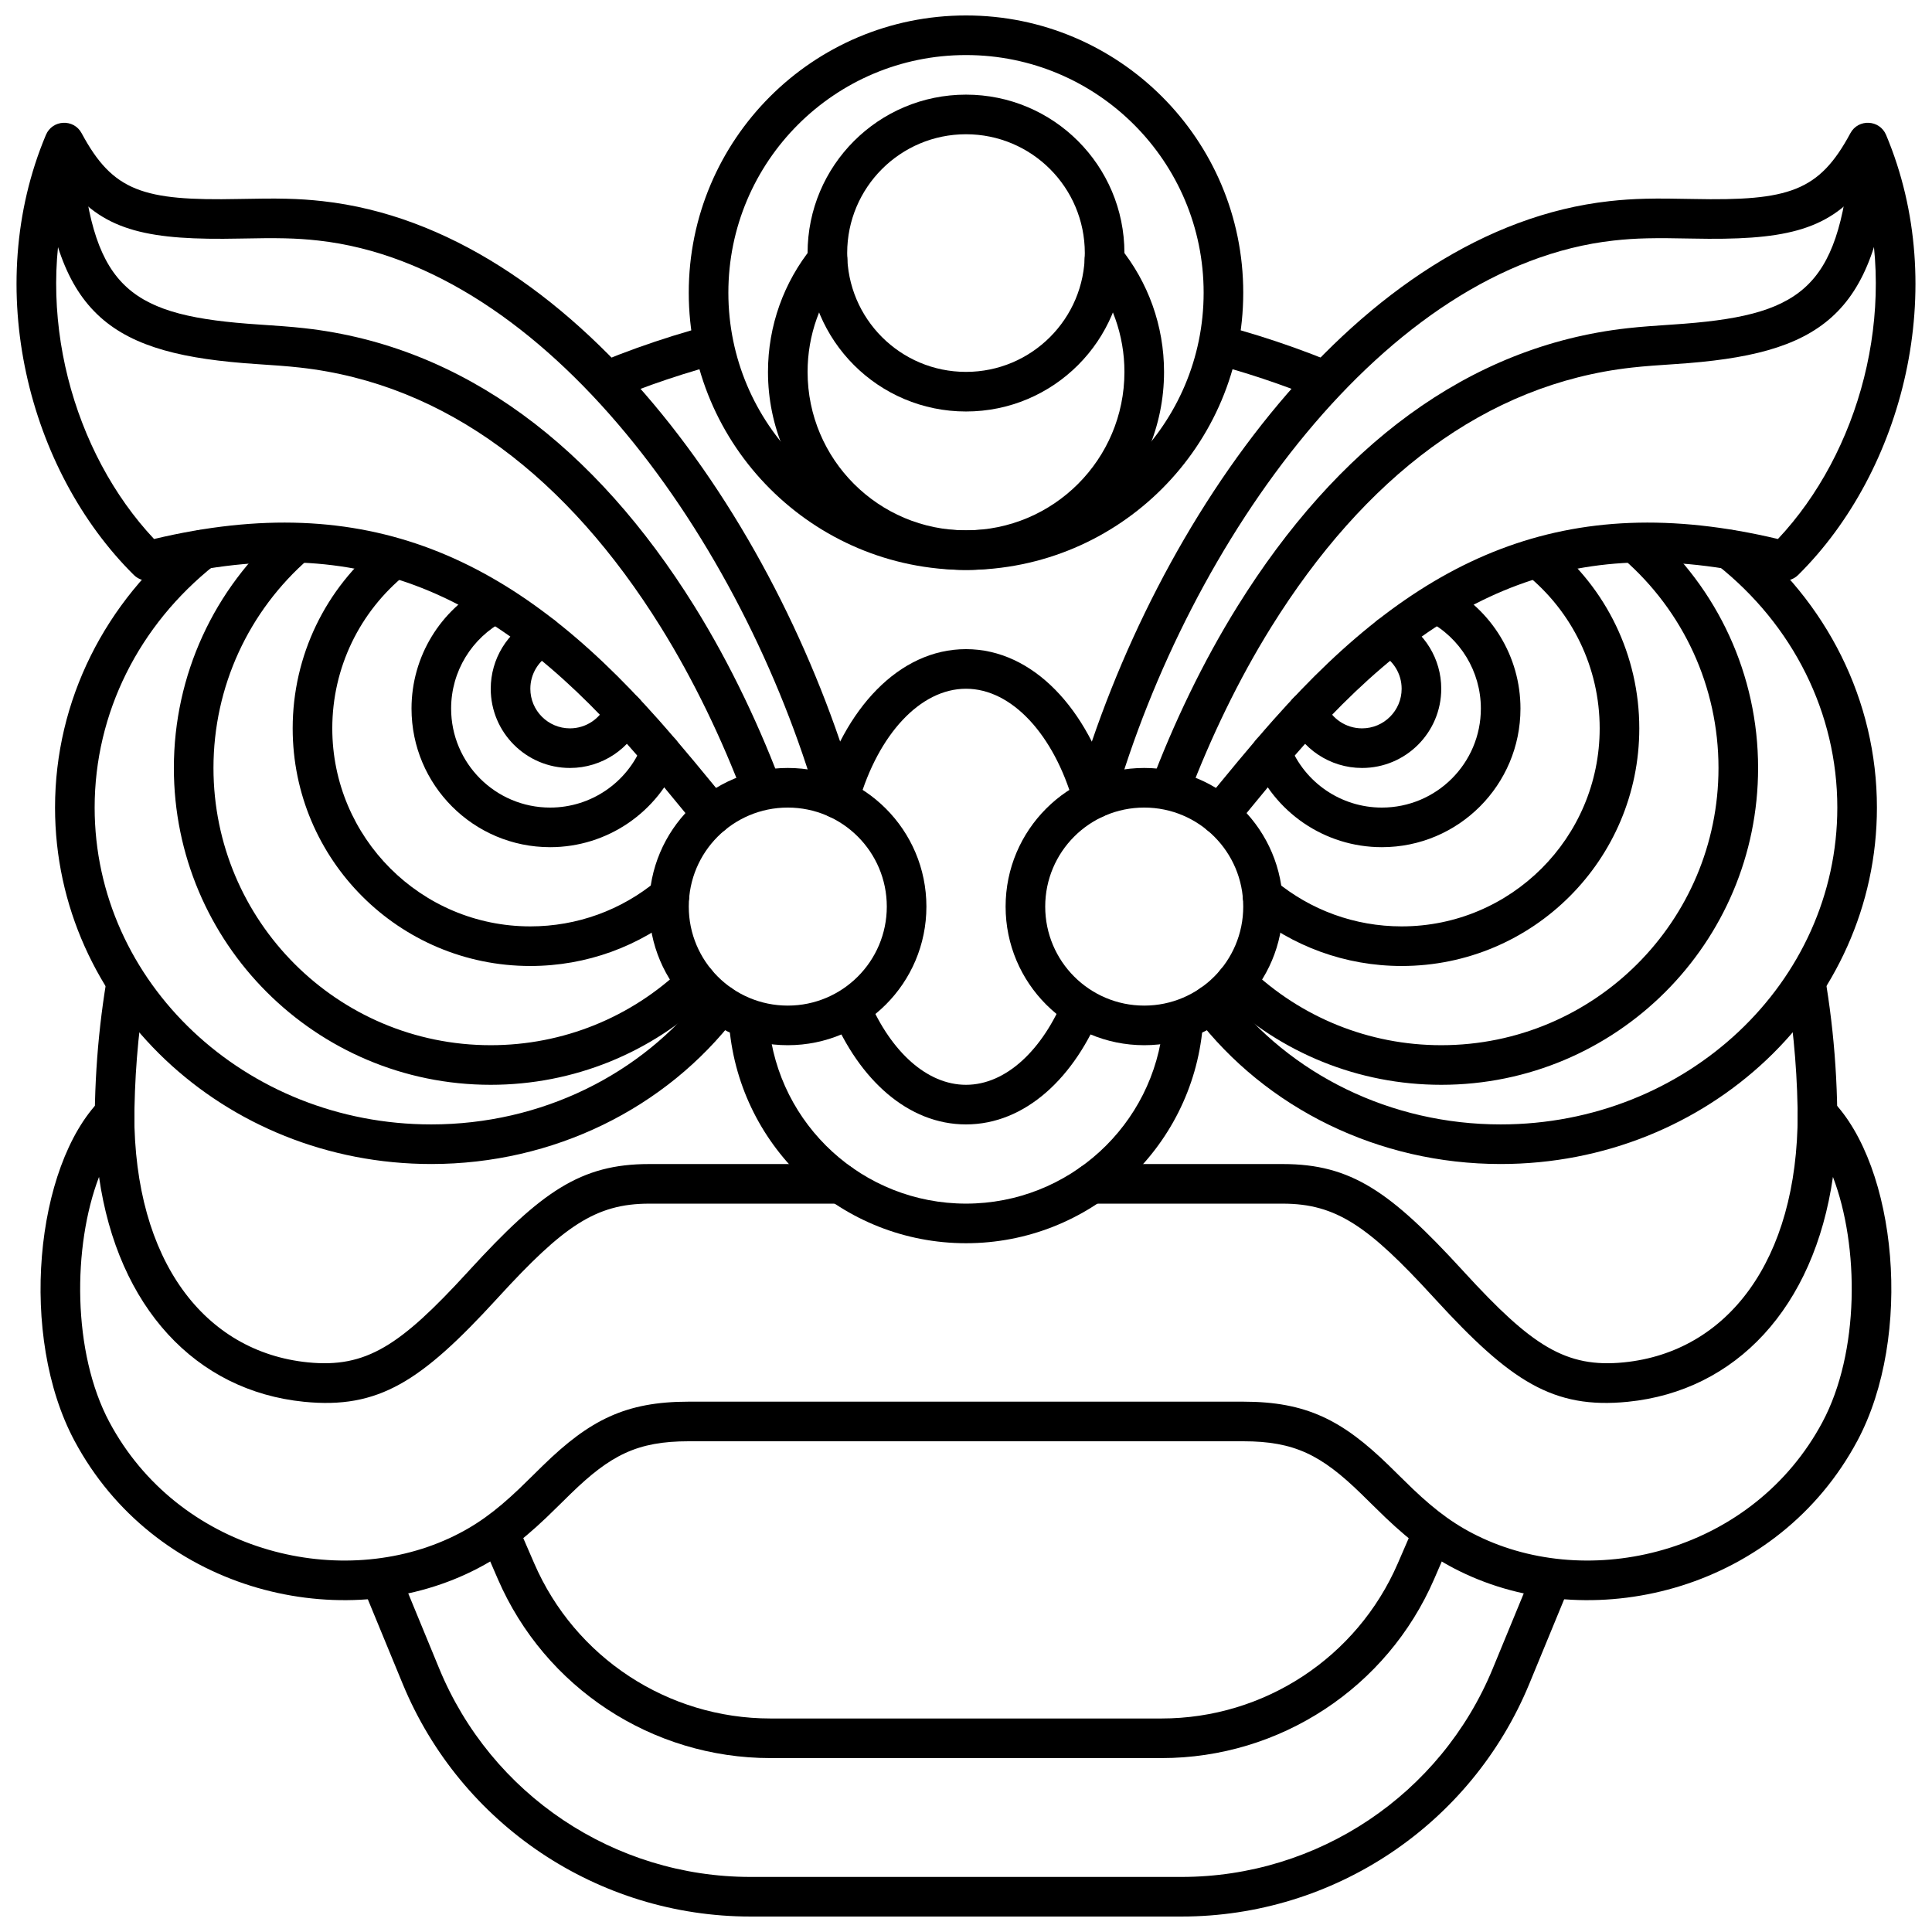
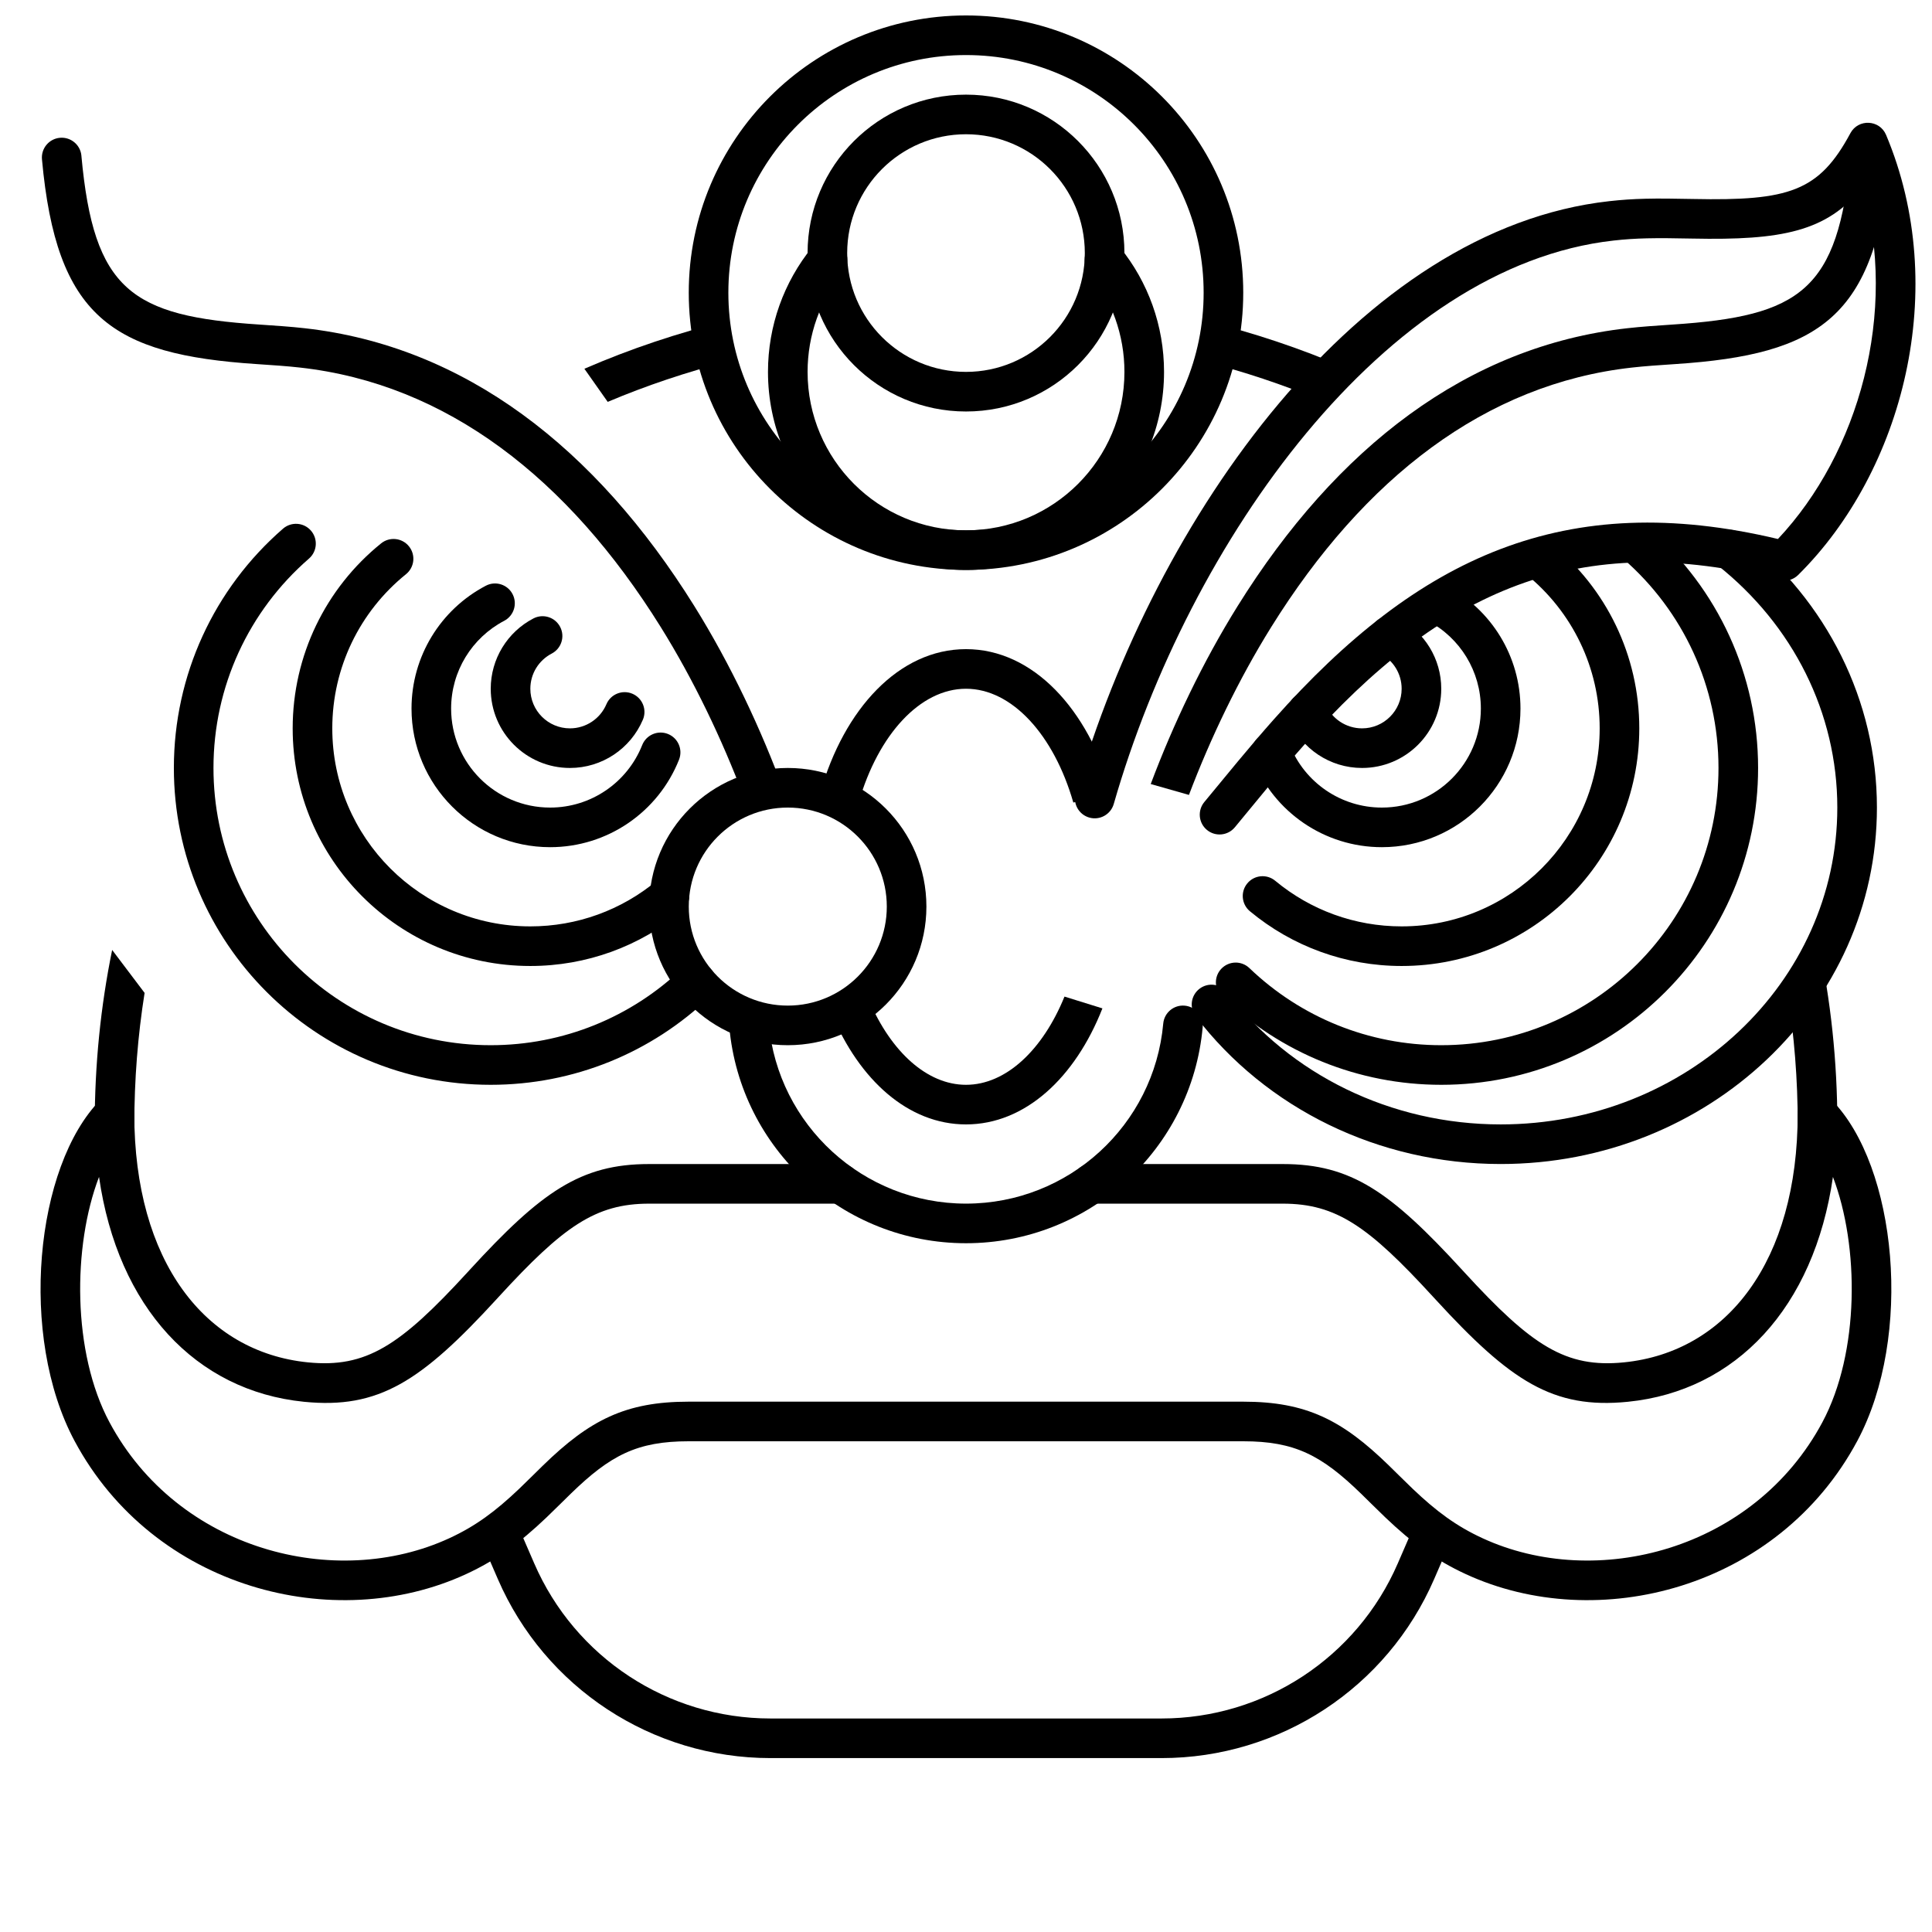
<svg xmlns="http://www.w3.org/2000/svg" width="800px" height="800px" version="1.1" viewBox="144 144 512 512">
  <defs>
    <clipPath id="d">
      <path d="m428 176h223.9v190h-223.9z" />
    </clipPath>
    <clipPath id="c">
-       <path d="m148.09 176h223.91v190h-223.91z" />
-     </clipPath>
+       </clipPath>
    <clipPath id="b">
-       <path d="m240 560h320v91.902h-320z" />
-     </clipPath>
+       </clipPath>
    <clipPath id="a">
      <path d="m326 148.09h148v147.91h-148z" />
    </clipPath>
  </defs>
  <path d="m493.85 250.03c-9.828-4.09-20.133-7.535-30.871-10.277v-10.824c13.203 3.223 25.793 7.453 37.707 12.598zm123.82 156.93c1.816 11.383 2.75 23.086 2.75 35.027 0 2.898 2.352 5.246 5.25 5.246 2.898 0 5.246-2.348 5.246-5.246 0-16.691-1.742-32.941-5.102-48.559zm-312.62-156.46c10.164-4.293 20.836-7.894 31.984-10.742v-10.824c-13.375 3.262-26.113 7.559-38.164 12.793zm-122.73 156.63c-1.801 11.336-2.723 22.98-2.723 34.863 0 2.898-2.352 5.246-5.25 5.246-2.898 0-5.246-2.348-5.246-5.246 0-15.867 1.574-31.34 4.621-46.246z" />
  <path d="m460.9 413.39c18.648 24.375 48.438 39.086 80.793 39.086 55.004 0 99.711-42.227 99.711-94.465 0-28.348-13.258-54.629-35.727-72.457-2.269-1.801-5.57-1.422-7.371 0.852-1.801 2.269-1.422 5.57 0.848 7.371 20.012 15.875 31.754 39.16 31.754 64.234 0 46.305-39.879 83.969-89.215 83.969-29.086 0-55.797-13.188-72.457-34.969-1.758-2.301-5.055-2.742-7.356-0.98-2.301 1.762-2.742 5.055-0.98 7.359z" />
  <path d="m467.84 408.13c15.527 14.891 36.16 23.355 58.105 23.355 46.375 0 83.969-37.594 83.969-83.969 0-24.645-10.68-47.566-28.922-63.414-2.191-1.898-5.504-1.668-7.406 0.52-1.898 2.191-1.668 5.504 0.52 7.406 15.973 13.875 25.312 33.918 25.312 55.488 0 40.578-32.895 73.473-73.473 73.473-19.211 0-37.25-7.402-50.84-20.434-2.094-2.008-5.414-1.938-7.422 0.156-2.004 2.09-1.934 5.414 0.156 7.418z" />
  <path d="m475.24 385.49c11.219 9.316 25.324 14.508 40.211 14.508 34.781 0 62.977-28.195 62.977-62.977 0-19.281-8.723-37.141-23.438-49.023-2.254-1.82-5.559-1.469-7.379 0.789-1.82 2.254-1.469 5.559 0.785 7.379 12.27 9.91 19.535 24.781 19.535 40.855 0 28.984-23.496 52.48-52.48 52.48-12.414 0-24.152-4.32-33.504-12.086-2.231-1.852-5.539-1.547-7.391 0.684-1.852 2.231-1.547 5.539 0.684 7.391z" />
  <path d="m476.05 345.32c5.508 13.883 18.965 23.191 34.156 23.191 20.289 0 36.734-16.449 36.734-36.738 0-13.805-7.684-26.25-19.688-32.547-2.566-1.348-5.738-0.359-7.086 2.207-1.348 2.566-0.359 5.738 2.207 7.086 8.582 4.504 14.07 13.391 14.07 23.254 0 14.492-11.746 26.242-26.238 26.242-10.852 0-20.465-6.648-24.402-16.57-1.066-2.691-4.117-4.008-6.812-2.941-2.695 1.07-4.012 4.121-2.941 6.816z" />
  <path d="m485.63 334.73c3.266 7.688 10.828 12.789 19.324 12.789 11.594 0 20.992-9.398 20.992-20.992 0-7.914-4.418-15.047-11.312-18.633-2.57-1.34-5.742-0.336-7.078 2.234-1.336 2.57-0.336 5.738 2.234 7.078 3.453 1.797 5.66 5.359 5.66 9.32 0 5.797-4.699 10.496-10.496 10.496-4.25 0-8.031-2.551-9.664-6.398-1.133-2.668-4.215-3.91-6.883-2.777-2.668 1.133-3.91 4.215-2.777 6.883z" />
  <g clip-path="url(#d)">
    <path d="m615.17 286.84c-56.316-13.395-95.242 4.613-133.57 47.777-3.043 3.426-6.09 6.996-9.648 11.277-1.895 2.277-8.027 9.727-8.797 10.656-1.848 2.234-1.539 5.543 0.695 7.391 2.231 1.848 5.539 1.535 7.391-0.695 0.785-0.949 6.906-8.391 8.777-10.641 3.496-4.199 6.473-7.688 9.43-11.02 36.637-41.262 72.562-57.473 126.09-43.848 1.785 0.453 3.68-0.059 4.988-1.355 27.918-27.629 40.387-76 23.305-116.63-1.711-4.066-7.371-4.336-9.461-0.449-8.293 15.434-16.25 17.957-41.66 17.43-10.523-0.219-15.668-0.148-22.215 0.578-66.066 7.328-120.31 83.32-141.43 156.86-0.797 2.785 0.812 5.691 3.598 6.492 2.785 0.797 5.691-0.812 6.492-3.598 20.051-69.844 72.004-142.61 132.5-149.32 5.949-0.66 10.758-0.73 20.836-0.52 23.695 0.492 35.668-1.844 45.102-13.617 9.492 33.215-0.965 70.422-22.422 93.234z" />
  </g>
  <path d="m634.42 185.27c-3.254 35.688-13.293 42.512-47.129 44.738-3.188 0.211-4.461 0.297-6.176 0.434-2.098 0.16-3.965 0.332-5.754 0.531-42.488 4.715-77.223 31.668-103.36 73.617-9.215 14.785-17.07 31.273-23.047 47.188l10.129 2.883c5.691-15.004 13.133-30.57 21.824-44.52 24.586-39.461 56.754-64.426 95.605-68.734 1.664-0.188 3.422-0.348 5.41-0.5 1.66-0.133 2.906-0.215 6.055-0.422 38.418-2.531 53.082-12.504 56.891-54.262 0.262-2.887-1.863-5.441-4.75-5.703s-5.441 1.863-5.703 4.75z" />
-   <path d="m339.09 413.39c-18.648 24.375-48.438 39.086-80.793 39.086-55.004 0-99.711-42.227-99.711-94.465 0-28.348 13.258-54.629 35.727-72.457 2.269-1.801 5.57-1.422 7.375 0.852 1.801 2.269 1.418 5.57-0.852 7.371-20.008 15.875-31.754 39.16-31.754 64.234 0 46.305 39.879 83.969 89.215 83.969 29.09 0 55.797-13.188 72.457-34.969 1.762-2.301 5.055-2.742 7.356-0.98 2.305 1.762 2.742 5.055 0.98 7.359z" />
  <path d="m332.15 408.13c-15.527 14.891-36.156 23.355-58.105 23.355-46.375 0-83.969-37.594-83.969-83.969 0-24.645 10.684-47.566 28.926-63.414 2.188-1.898 5.5-1.668 7.402 0.52 1.902 2.191 1.668 5.504-0.52 7.406-15.973 13.875-25.312 33.918-25.312 55.488 0 40.578 32.895 73.473 73.473 73.473 19.215 0 37.25-7.402 50.84-20.434 2.094-2.008 5.414-1.938 7.422 0.156 2.008 2.09 1.938 5.414-0.156 7.418z" />
  <path d="m324.75 385.49c-11.219 9.316-25.324 14.508-40.211 14.508-34.781 0-62.977-28.195-62.977-62.977 0-19.281 8.727-37.141 23.438-49.023 2.254-1.82 5.559-1.469 7.379 0.789 1.824 2.254 1.469 5.559-0.785 7.379-12.27 9.91-19.535 24.781-19.535 40.855 0 28.984 23.496 52.48 52.48 52.48 12.414 0 24.152-4.32 33.504-12.086 2.231-1.852 5.539-1.547 7.391 0.684 1.852 2.231 1.547 5.539-0.684 7.391z" />
  <path d="m323.95 345.32c-5.512 13.883-18.969 23.191-34.16 23.191-20.289 0-36.734-16.449-36.734-36.738 0-13.805 7.684-26.25 19.691-32.547 2.566-1.348 5.738-0.359 7.082 2.207 1.348 2.566 0.359 5.738-2.207 7.086-8.582 4.504-14.07 13.391-14.07 23.254 0 14.492 11.746 26.242 26.238 26.242 10.855 0 20.465-6.648 24.402-16.57 1.07-2.691 4.121-4.008 6.812-2.941 2.695 1.07 4.012 4.121 2.945 6.816z" />
  <path d="m314.37 334.73c-3.269 7.688-10.828 12.789-19.328 12.789-11.594 0-20.992-9.398-20.992-20.992 0-7.914 4.422-15.047 11.312-18.633 2.574-1.34 5.742-0.336 7.078 2.234 1.34 2.57 0.34 5.738-2.234 7.078-3.453 1.797-5.66 5.359-5.66 9.32 0 5.797 4.699 10.496 10.496 10.496 4.25 0 8.031-2.551 9.664-6.398 1.137-2.668 4.215-3.91 6.883-2.777 2.668 1.133 3.914 4.215 2.781 6.883z" />
  <g clip-path="url(#c)">
    <path d="m184.83 286.84c56.316-13.395 95.242 4.613 133.57 47.777 3.043 3.426 6.09 6.996 9.652 11.277 1.891 2.277 8.023 9.727 8.793 10.656 1.852 2.234 1.539 5.543-0.695 7.391-2.231 1.848-5.539 1.535-7.387-0.695-0.789-0.949-6.91-8.391-8.781-10.641-3.496-4.199-6.469-7.688-9.43-11.02-36.637-41.262-72.562-57.473-126.09-43.848-1.785 0.453-3.676-0.059-4.984-1.355-27.918-27.629-40.391-76-23.309-116.63 1.711-4.066 7.375-4.336 9.461-0.449 8.293 15.434 16.254 17.957 41.664 17.43 10.52-0.219 15.664-0.148 22.211 0.578 66.066 7.328 120.32 83.32 141.43 156.86 0.801 2.785-0.812 5.691-3.598 6.492-2.785 0.797-5.691-0.812-6.492-3.598-20.051-69.844-72.004-142.61-132.5-149.32-5.949-0.66-10.762-0.73-20.84-0.52-23.691 0.492-35.668-1.844-45.102-13.617-9.492 33.215 0.965 70.422 22.422 93.234z" />
  </g>
  <path d="m165.57 185.27c3.254 35.688 13.293 42.512 47.129 44.738 3.188 0.211 4.461 0.297 6.18 0.434 2.094 0.16 3.961 0.332 5.75 0.531 42.488 4.715 77.223 31.668 103.36 73.617 9.633 15.461 17.789 32.781 23.855 49.363l-10.762 1.172c-5.711-15.148-13.219-30.891-22-44.984-24.582-39.461-56.754-64.426-95.605-68.734-1.664-0.188-3.422-0.348-5.41-0.5-1.66-0.133-2.906-0.215-6.051-0.422-38.422-2.531-53.086-12.504-56.895-54.262-0.262-2.887 1.863-5.441 4.75-5.703 2.887-0.262 5.441 1.863 5.703 4.75z" />
  <g clip-path="url(#b)">
    <path d="m549.95 561.07-10.352 25.113c-13.77 33.418-46.344 55.223-82.484 55.223h-114.23c-36.145 0-68.715-21.805-82.488-55.223l-10.496-25.473-9.707 4 10.5 25.473c15.391 37.348 51.797 61.719 92.191 61.719h114.23c40.395 0 76.797-24.371 92.188-61.719l10.352-25.113z" />
  </g>
  <path d="m519.24 547.21-4.812 11.109c-10.812 24.953-35.41 41.098-62.602 41.098h-103.65c-27.191 0-51.789-16.145-62.598-41.098l-5.137-11.848-9.629 4.176 5.133 11.848c12.477 28.789 40.855 47.418 72.23 47.418h103.65c31.375 0 59.754-18.629 72.23-47.418l4.816-11.113z" />
  <path d="m626.95 520.91c-18.18 33.945-59.945 44.641-90.105 30.715-6.863-3.168-12.168-7.074-18.488-13.098-1.402-1.34-6.102-5.973-6.312-6.18-12.328-11.996-21.828-16.891-38.574-16.891h-146.98c-16.746 0-26.246 4.894-38.574 16.891-0.211 0.207-4.91 4.84-6.312 6.18-6.32 6.023-11.625 9.93-18.488 13.098-30.16 13.926-71.926 3.231-90.105-30.715-9.891-18.473-9.797-46.672-2.769-65.016 4.981 34.641 25.68 56.715 54.301 59.59 19.844 1.992 31.105-5.438 51.039-27.176l0.602-0.656c17.074-18.621 25.625-24.672 39.816-24.672h50.801c2.898 0 5.25-2.352 5.25-5.25 0-2.898-2.352-5.246-5.25-5.246h-50.801c-18.156 0-28.566 7.367-47.551 28.074l-0.602 0.656c-17.82 19.434-26.828 25.375-42.258 23.824-27.27-2.734-46.004-26.781-46.004-65.867 0-4.691-5.688-7.023-8.984-3.688-17.34 17.562-21.699 62.641-6.844 90.379 20.973 39.164 68.832 51.418 103.76 35.293 8.055-3.719 14.238-8.277 21.324-15.031 1.484-1.414 6.238-6.102 6.394-6.254 10.543-10.258 17.645-13.918 31.254-13.918h146.98c13.609 0 20.711 3.66 31.254 13.918 0.156 0.152 4.91 4.84 6.394 6.254 7.086 6.754 13.27 11.312 21.324 15.031 34.93 16.125 82.789 3.871 103.76-35.293 14.859-27.746 10.523-72.82-6.809-90.379-3.297-3.336-8.984-1.004-8.984 3.688 0 39.078-18.762 63.129-46.039 65.867-15.43 1.551-24.438-4.391-42.258-23.824l-0.602-0.656c-18.984-20.707-29.395-28.074-47.551-28.074h-50.766c-2.898 0-5.25 2.348-5.25 5.246 0 2.898 2.352 5.25 5.25 5.25h50.766c14.191 0 22.742 6.051 39.812 24.672l0.605 0.656c19.934 21.738 31.195 29.168 51.039 27.176 28.629-2.875 49.344-24.949 54.332-59.582 7.016 18.34 7.094 46.531-2.801 65.008z" />
  <path d="m337.28 416.21c2.914 32.305 30.07 57.258 62.723 57.258 32.648 0 59.809-24.953 62.719-57.258 0.258-2.887-1.871-5.438-4.758-5.699-2.887-0.262-5.438 1.871-5.695 4.758-2.426 26.906-25.059 47.703-52.266 47.703s-49.844-20.797-52.266-47.703c-0.262-2.887-2.812-5.019-5.699-4.758-2.887 0.262-5.016 2.812-4.758 5.699z" />
  <path d="m364.41 412.65c7.32 17.551 20.289 29.332 35.586 29.332 15.703 0 28.953-12.422 36.156-30.75l-10.051-3.125c-5.766 14.168-15.531 23.379-26.105 23.379-10.324 0-19.871-8.77-25.684-22.355zm-3.051-58.496c6.301-22.297 20.906-38.125 38.637-38.125 17.77 0 32.398 15.902 38.68 38.281l-10.234 2.367c-5.16-17.938-16.266-30.152-28.445-30.152-12.16 0-23.242 12.164-28.414 30.039z" />
-   <path d="m447.23 420.99c-20.289 0-36.734-16.449-36.734-36.738 0-20.289 16.445-36.734 36.734-36.734 20.289 0 36.734 16.445 36.734 36.734 0 20.289-16.445 36.738-36.734 36.738zm0-10.496c14.492 0 26.242-11.75 26.242-26.242 0-14.492-11.75-26.238-26.242-26.238-14.492 0-26.238 11.746-26.238 26.238 0 14.492 11.746 26.242 26.238 26.242z" />
  <path d="m352.77 420.99c-20.289 0-36.734-16.449-36.734-36.738 0-20.289 16.445-36.734 36.734-36.734s36.738 16.445 36.738 36.734c0 20.289-16.449 36.738-36.738 36.738zm0-10.496c14.492 0 26.242-11.75 26.242-26.242 0-14.492-11.75-26.238-26.242-26.238s-26.238 11.746-26.238 26.238c0 14.492 11.746 26.242 26.238 26.242z" />
  <g clip-path="url(#a)">
    <path d="m400 295.04c-40.578 0-73.473-32.895-73.473-73.473s32.895-73.473 73.473-73.473c40.574 0 73.473 32.895 73.473 73.473s-32.898 73.473-73.473 73.473zm0-10.496c34.781 0 62.977-28.195 62.977-62.977s-28.195-62.977-62.977-62.977-62.977 28.195-62.977 62.977 28.195 62.977 62.977 62.977z" />
  </g>
  <path d="m359.23 209.51c-7.527 9.277-11.707 20.848-11.707 33.047 0 28.984 23.496 52.48 52.48 52.48s52.48-23.496 52.48-52.48c0-12.199-4.184-23.77-11.711-33.047-1.828-2.25-5.133-2.594-7.383-0.77-2.25 1.828-2.594 5.133-0.77 7.383 6.027 7.426 9.367 16.664 9.367 26.434 0 23.188-18.797 41.984-41.984 41.984s-41.984-18.797-41.984-41.984c0-9.77 3.336-19.008 9.363-26.434 1.824-2.25 1.48-5.555-0.77-7.383-2.25-1.824-5.555-1.48-7.383 0.77z" />
  <path d="m400 253.05c-23.188 0-41.984-18.797-41.984-41.984s18.797-41.984 41.984-41.984 41.984 18.797 41.984 41.984-18.797 41.984-41.984 41.984zm0-10.496c17.391 0 31.488-14.098 31.488-31.488 0-17.391-14.098-31.488-31.488-31.488s-31.488 14.098-31.488 31.488c0 17.391 14.098 31.488 31.488 31.488z" />
</svg>